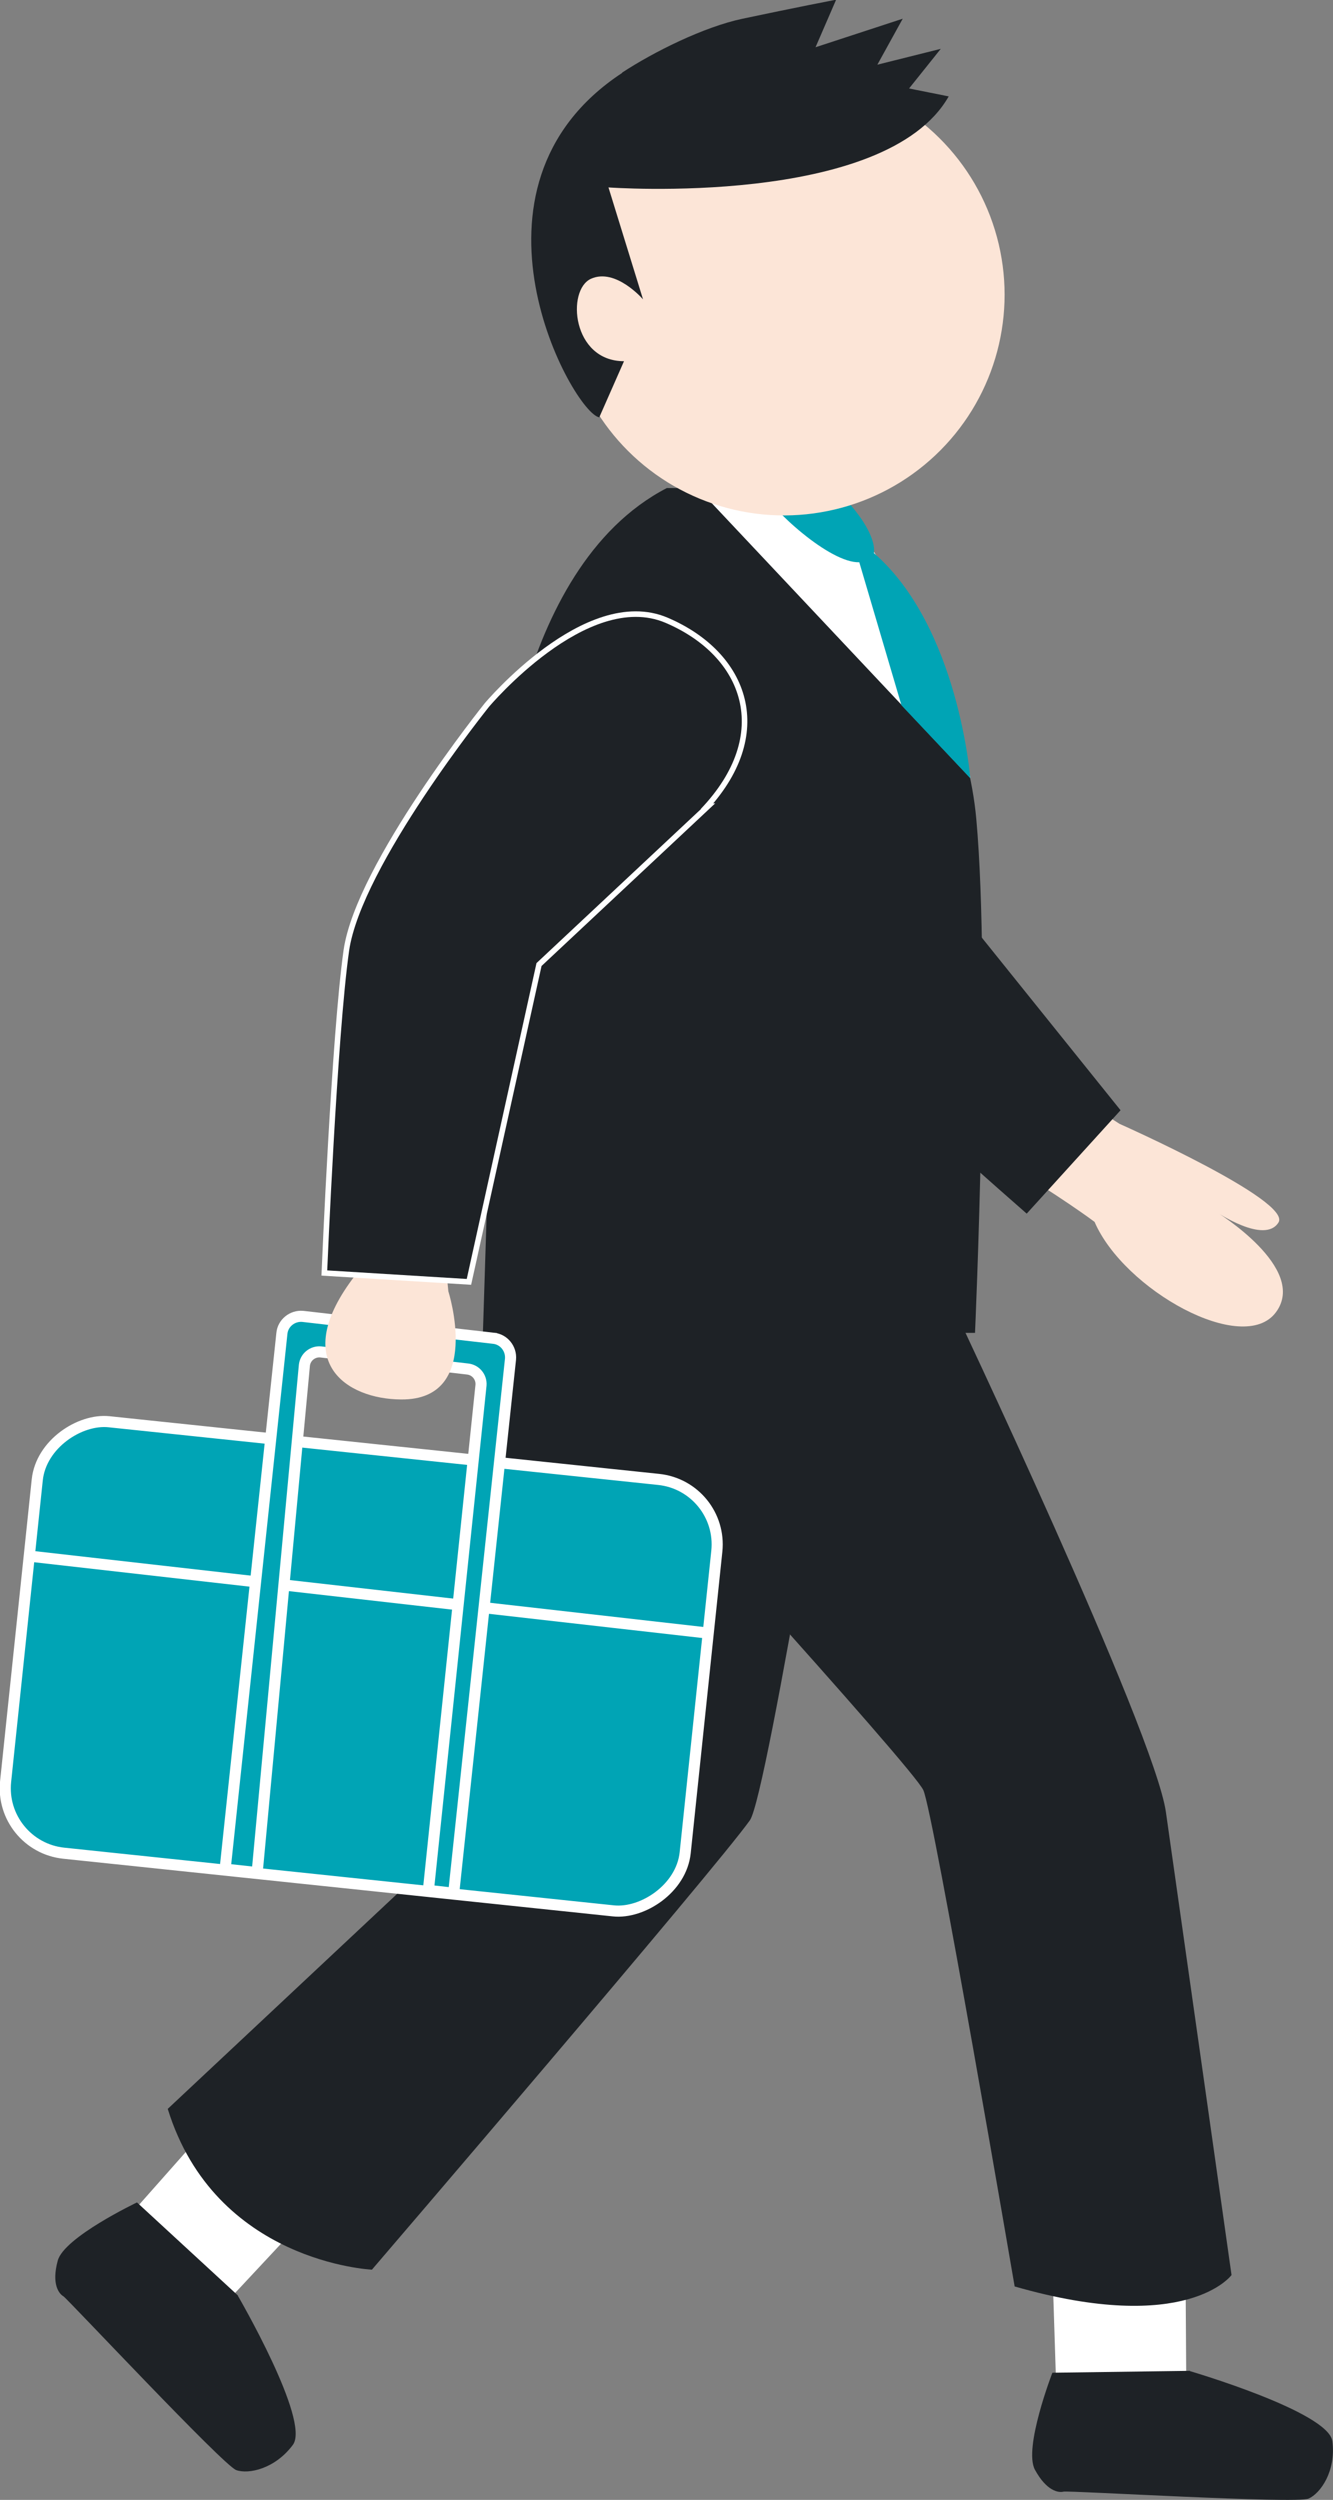
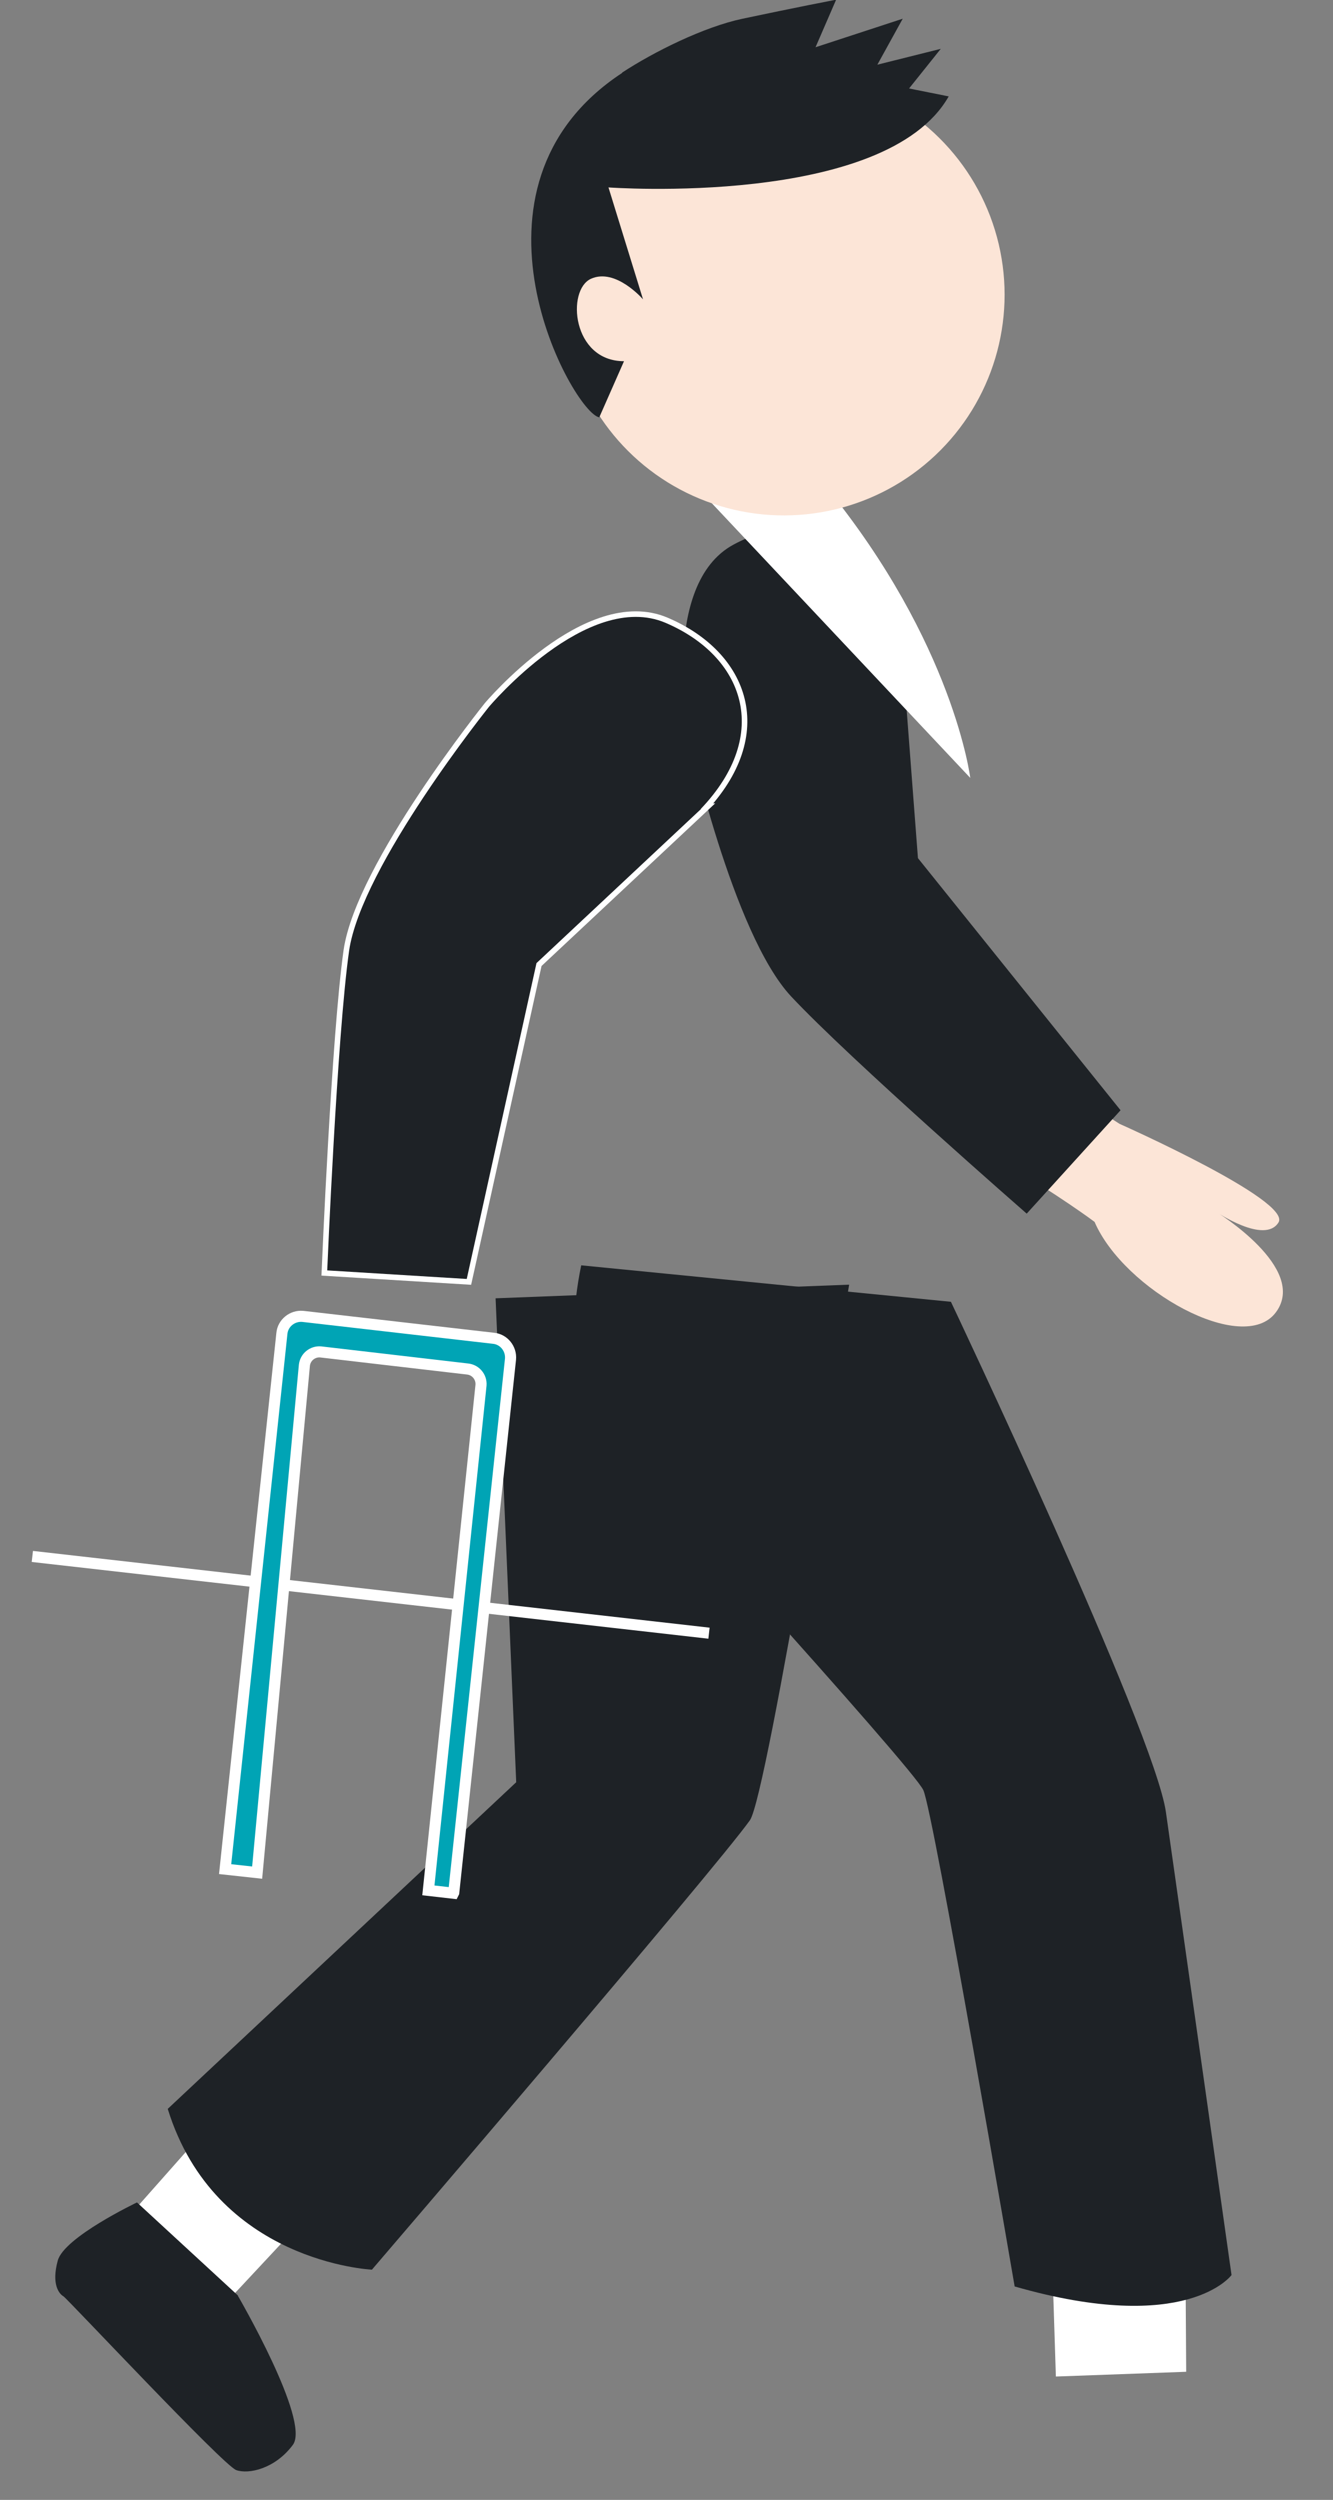
<svg xmlns="http://www.w3.org/2000/svg" id="_レイヤー_2" viewBox="0 0 42.04 78.83">
  <rect x="0" y="0" width="42.04" height="78.83" fill="#808080" stroke="none" />
  <defs>
    <style>.cls-1{fill:#fce5d7;}.cls-1,.cls-2,.cls-3,.cls-4{stroke-width:0px;}.cls-2,.cls-5{fill:#00a4b5;}.cls-5,.cls-6,.cls-7{stroke:#fff;stroke-width:.35px;}.cls-5,.cls-7{stroke-miterlimit:10;}.cls-3{fill:#1e2226;}.cls-6,.cls-7{fill:none;}.cls-4{fill:#fff;}</style>
  </defs>
  <g id="_レイヤー_2-2">
    <path class="cls-1" d="M33.42,34.23l1.89,1.21s5.45,2.42,5.01,3.11c-.44.7-1.97-.34-1.97-.34,0,0,2.92,1.78,1.89,3.17-1.03,1.39-4.79-.7-5.72-2.85,0,0-1-.76-3.16-2.06l2.07-2.24Z" />
    <path class="cls-3" d="M28.41,19.97l.54,7.09,6.39,7.95-2.96,3.26s-5.58-4.87-7.43-6.85c-1.85-1.98-3.23-8.25-3.23-8.25,0,0-.93-4.74,1.42-6,2.36-1.26,4.84-.44,5.27,2.81Z" />
-     <path class="cls-3" d="M26.04,15.39s4.29,5.38,4.75,10.43c.46,5.06-.04,16.21-.04,16.21h-15.52l.5-15.75s.38-8.34,5.3-10.89h5.01Z" />
    <polygon class="cls-4" points="37.41 74.79 37.37 68.64 33.1 68.66 33.3 74.94 37.41 74.79" />
-     <path class="cls-3" d="M37.53,74.77s4.37,1.28,4.49,2.21c.12.94-.37,1.64-.75,1.81s-7.57-.26-7.73-.22c-.15.04-.53-.01-.9-.69s.55-3.06.55-3.06l4.34-.06Z" />
    <polygon class="cls-4" points="7.4 72.32 11.6 67.82 8.48 64.9 4.31 69.61 7.4 72.32" />
    <path class="cls-3" d="M7.5,72.39s2.29,3.93,1.74,4.7c-.56.76-1.4.94-1.79.8-.4-.14-5.32-5.4-5.45-5.48-.14-.08-.38-.38-.18-1.12.19-.74,2.5-1.84,2.5-1.84l3.19,2.94Z" />
    <path class="cls-3" d="M26.78,40.51s-2.58,16.13-3.13,16.89c-1.11,1.56-11.92,14.17-11.92,14.17,0,0-4.94-.22-6.44-5.07l10.99-10.3-.65-15.26,11.14-.43Z" />
    <path class="cls-3" d="M29.99,41.05s6.42,13.54,6.78,16.09c.46,3.22,2.07,14.6,2.07,14.6,0,0-1.4,1.92-6.84.36,0,0-2.56-14.96-2.88-15.65-.31-.7-10.13-11.49-10.41-11.75-.28-.26-.96-1.99-.38-4.8" />
-     <rect class="cls-5" x="4.56" y="41.77" width="13.68" height="21.55" rx="2.06" ry="2.06" transform="translate(64.84 46.69) rotate(95.99)" />
    <line class="cls-7" x1="1.02" y1="49.08" x2="22.36" y2="51.5" />
    <path class="cls-5" d="M14.31,59.68l1.79-16.82c.03-.33-.21-.63-.54-.66l-6.01-.69c-.33-.03-.63.21-.66.54l-1.79,16.89,1.01.11,1.49-16c.03-.26.26-.44.51-.42l4.64.54c.26.03.44.26.42.51l-1.66,15.93.79.09Z" />
    <path class="cls-4" d="M21.98,15.37l8.62,9.16s-.52-4.24-4.56-9.19l-4.06.03Z" />
-     <path class="cls-2" d="M27.56,17.44c.02-.13,0-.32-.12-.59-.3-.71-1.16-1.5-1.16-1.5h-2.34c.37.71,2.23,2.41,3.16,2.38l1.33,4.51,2.17,2.3s-.37-4.78-3.04-7.1Z" />
    <circle class="cls-1" cx="24.72" cy="9.29" r="6.96" transform="translate(-1.47 5.93) rotate(-13.28)" />
    <path class="cls-3" d="M19.62,2.3c-5.5,3.62-1.54,10.73-.72,10.86l.78-1.77c-1.64,0-1.82-2.25-1.04-2.6.78-.35,1.64.65,1.64.65l-1.09-3.53s8.73.64,10.73-2.87l-1.25-.25,1-1.25-2,.5.8-1.45-2.75.9.65-1.5s-1.25.24-2.95.6c-1.23.26-2.81,1.05-3.8,1.7Z" />
-     <path class="cls-1" d="M13.82,37.4l.32,3.32s1.1,3.43-1.49,3.41c-1.73-.01-3.54-1.2-1.45-3.91,0,0,.57-.39.23-2.89l2.38.07Z" />
    <path class="cls-6" d="M22.11,25.51l-5.19,4.86-2.2,9.96-4.4-.27s.31-7.4.69-10.08c.39-2.68,4.41-7.69,4.41-7.69,0,0,3.11-3.7,5.57-2.65,2.46,1.05,3.37,3.5,1.11,5.87Z" />
    <path class="cls-3" d="M22.11,25.51l-5.19,4.86-2.2,9.96-4.4-.27s.31-7.4.69-10.08c.39-2.68,4.41-7.69,4.41-7.69,0,0,3.11-3.7,5.57-2.65,2.46,1.05,3.37,3.5,1.11,5.87Z" />
  </g>
</svg>